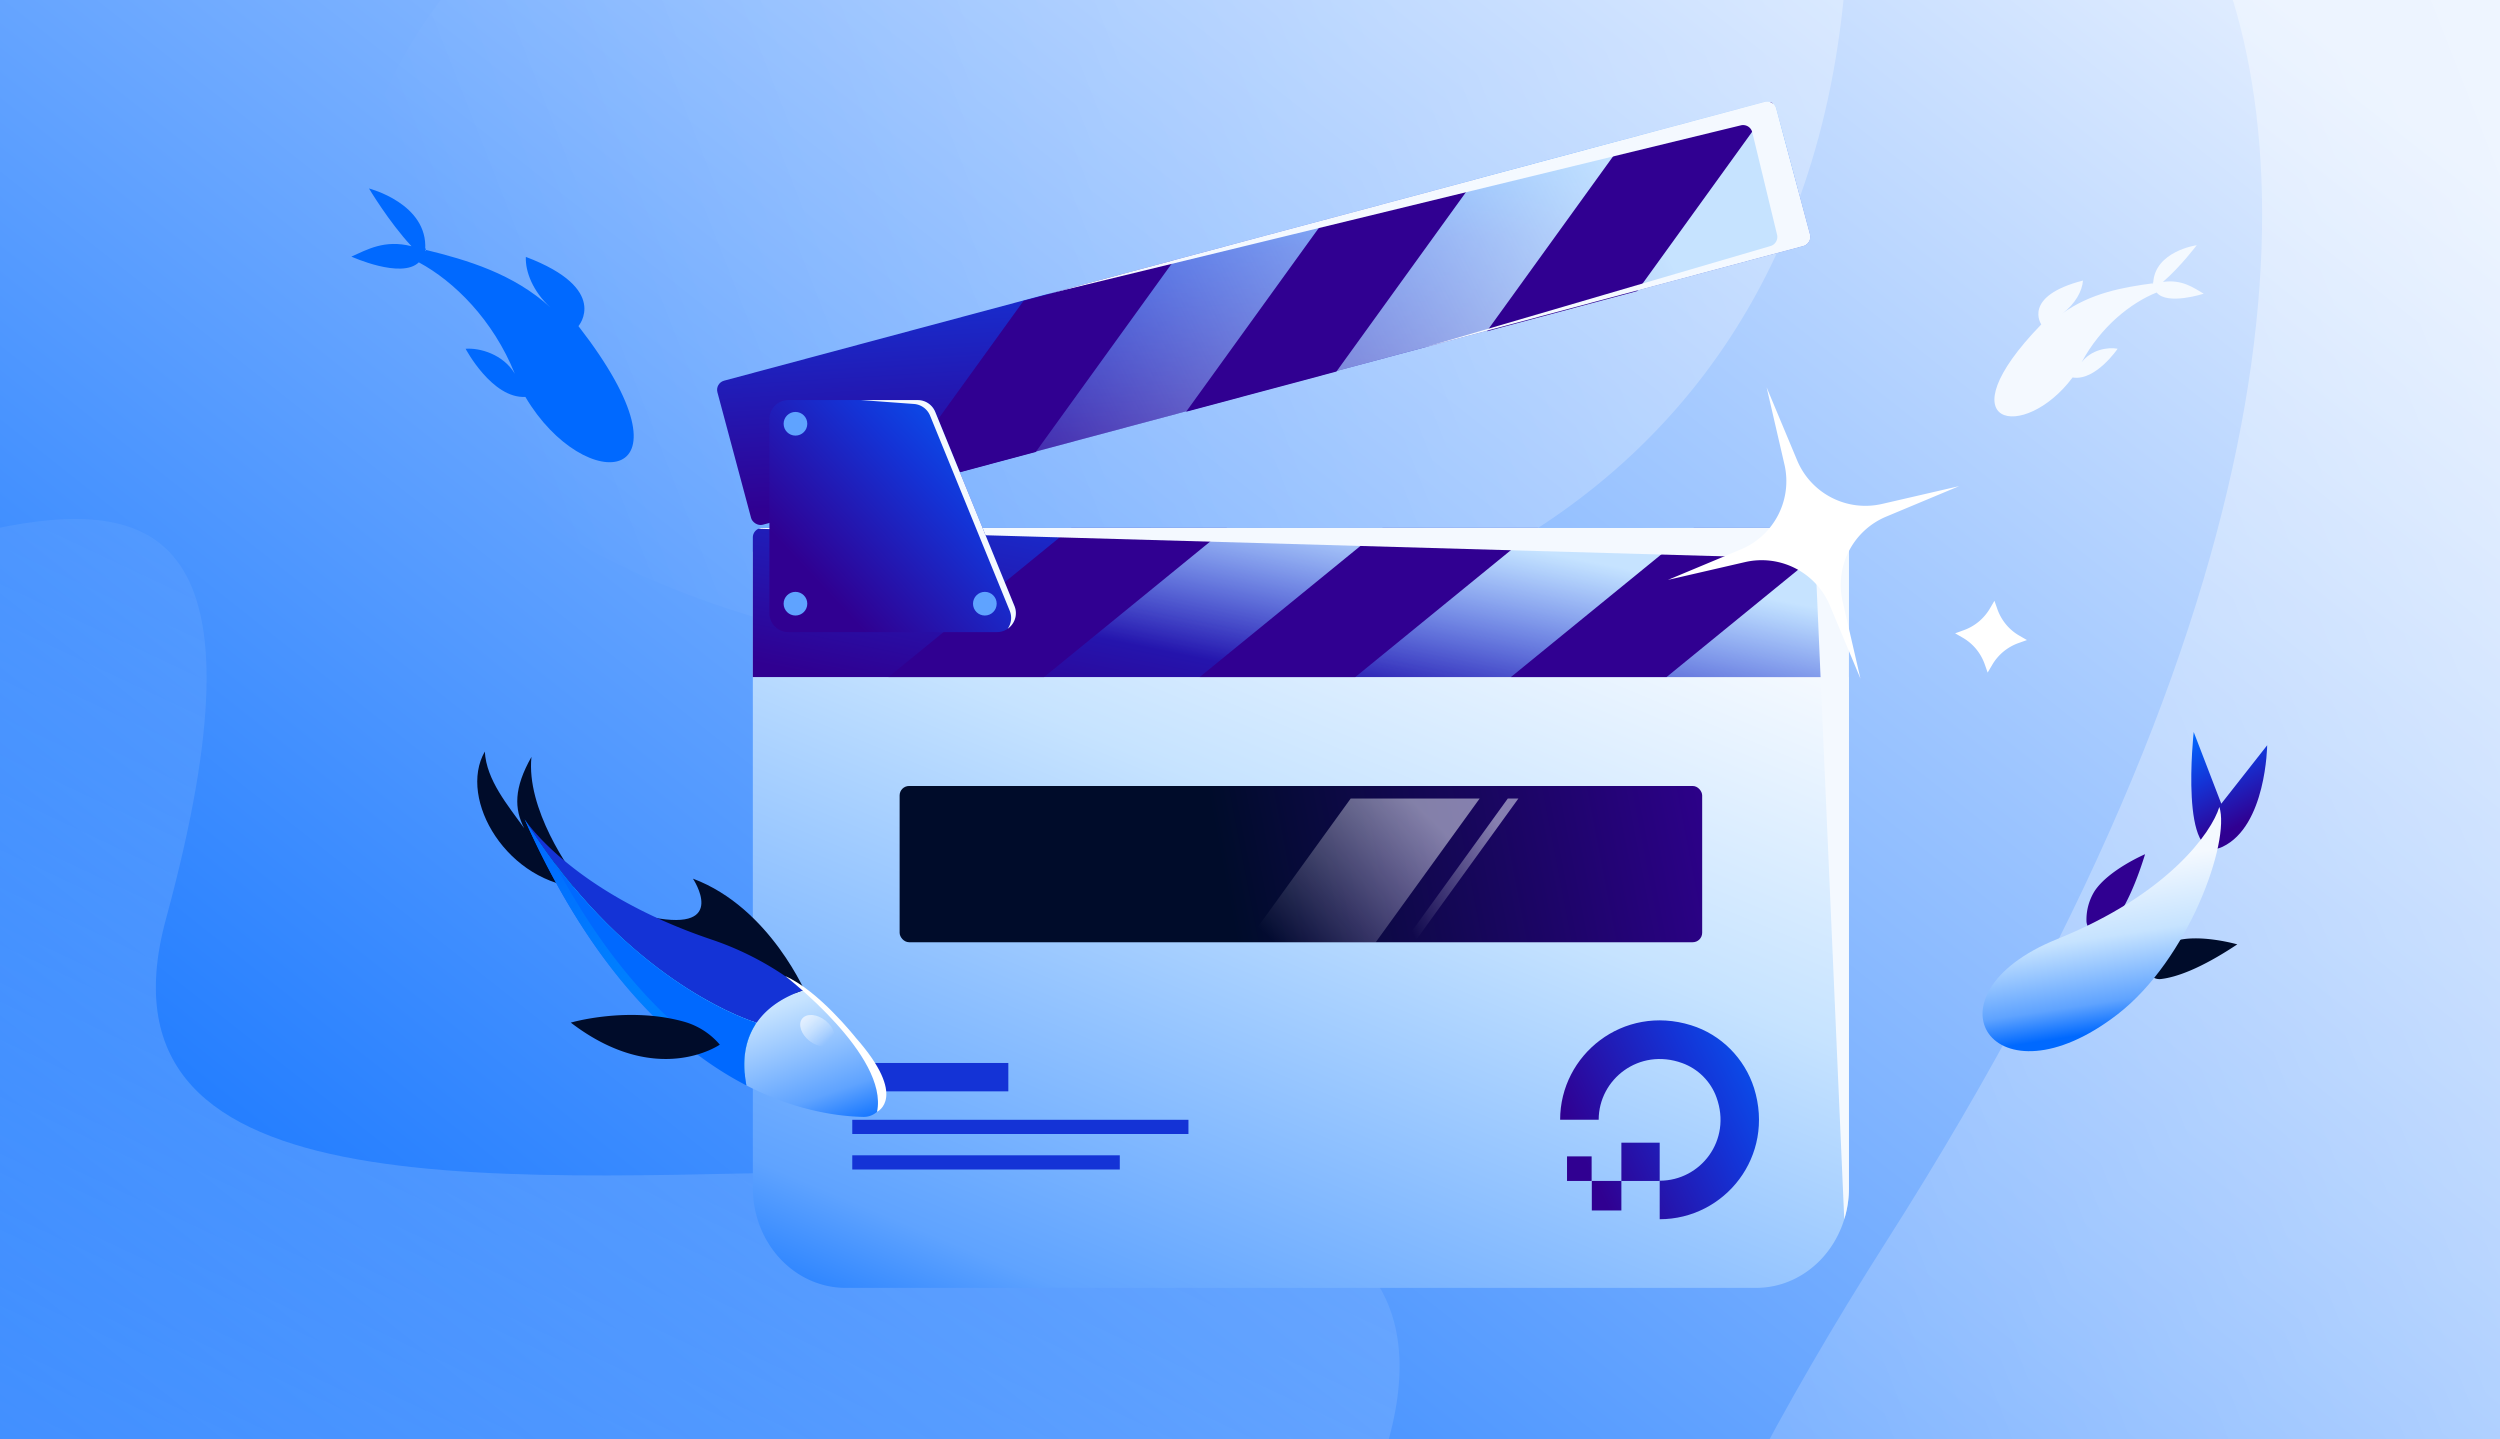
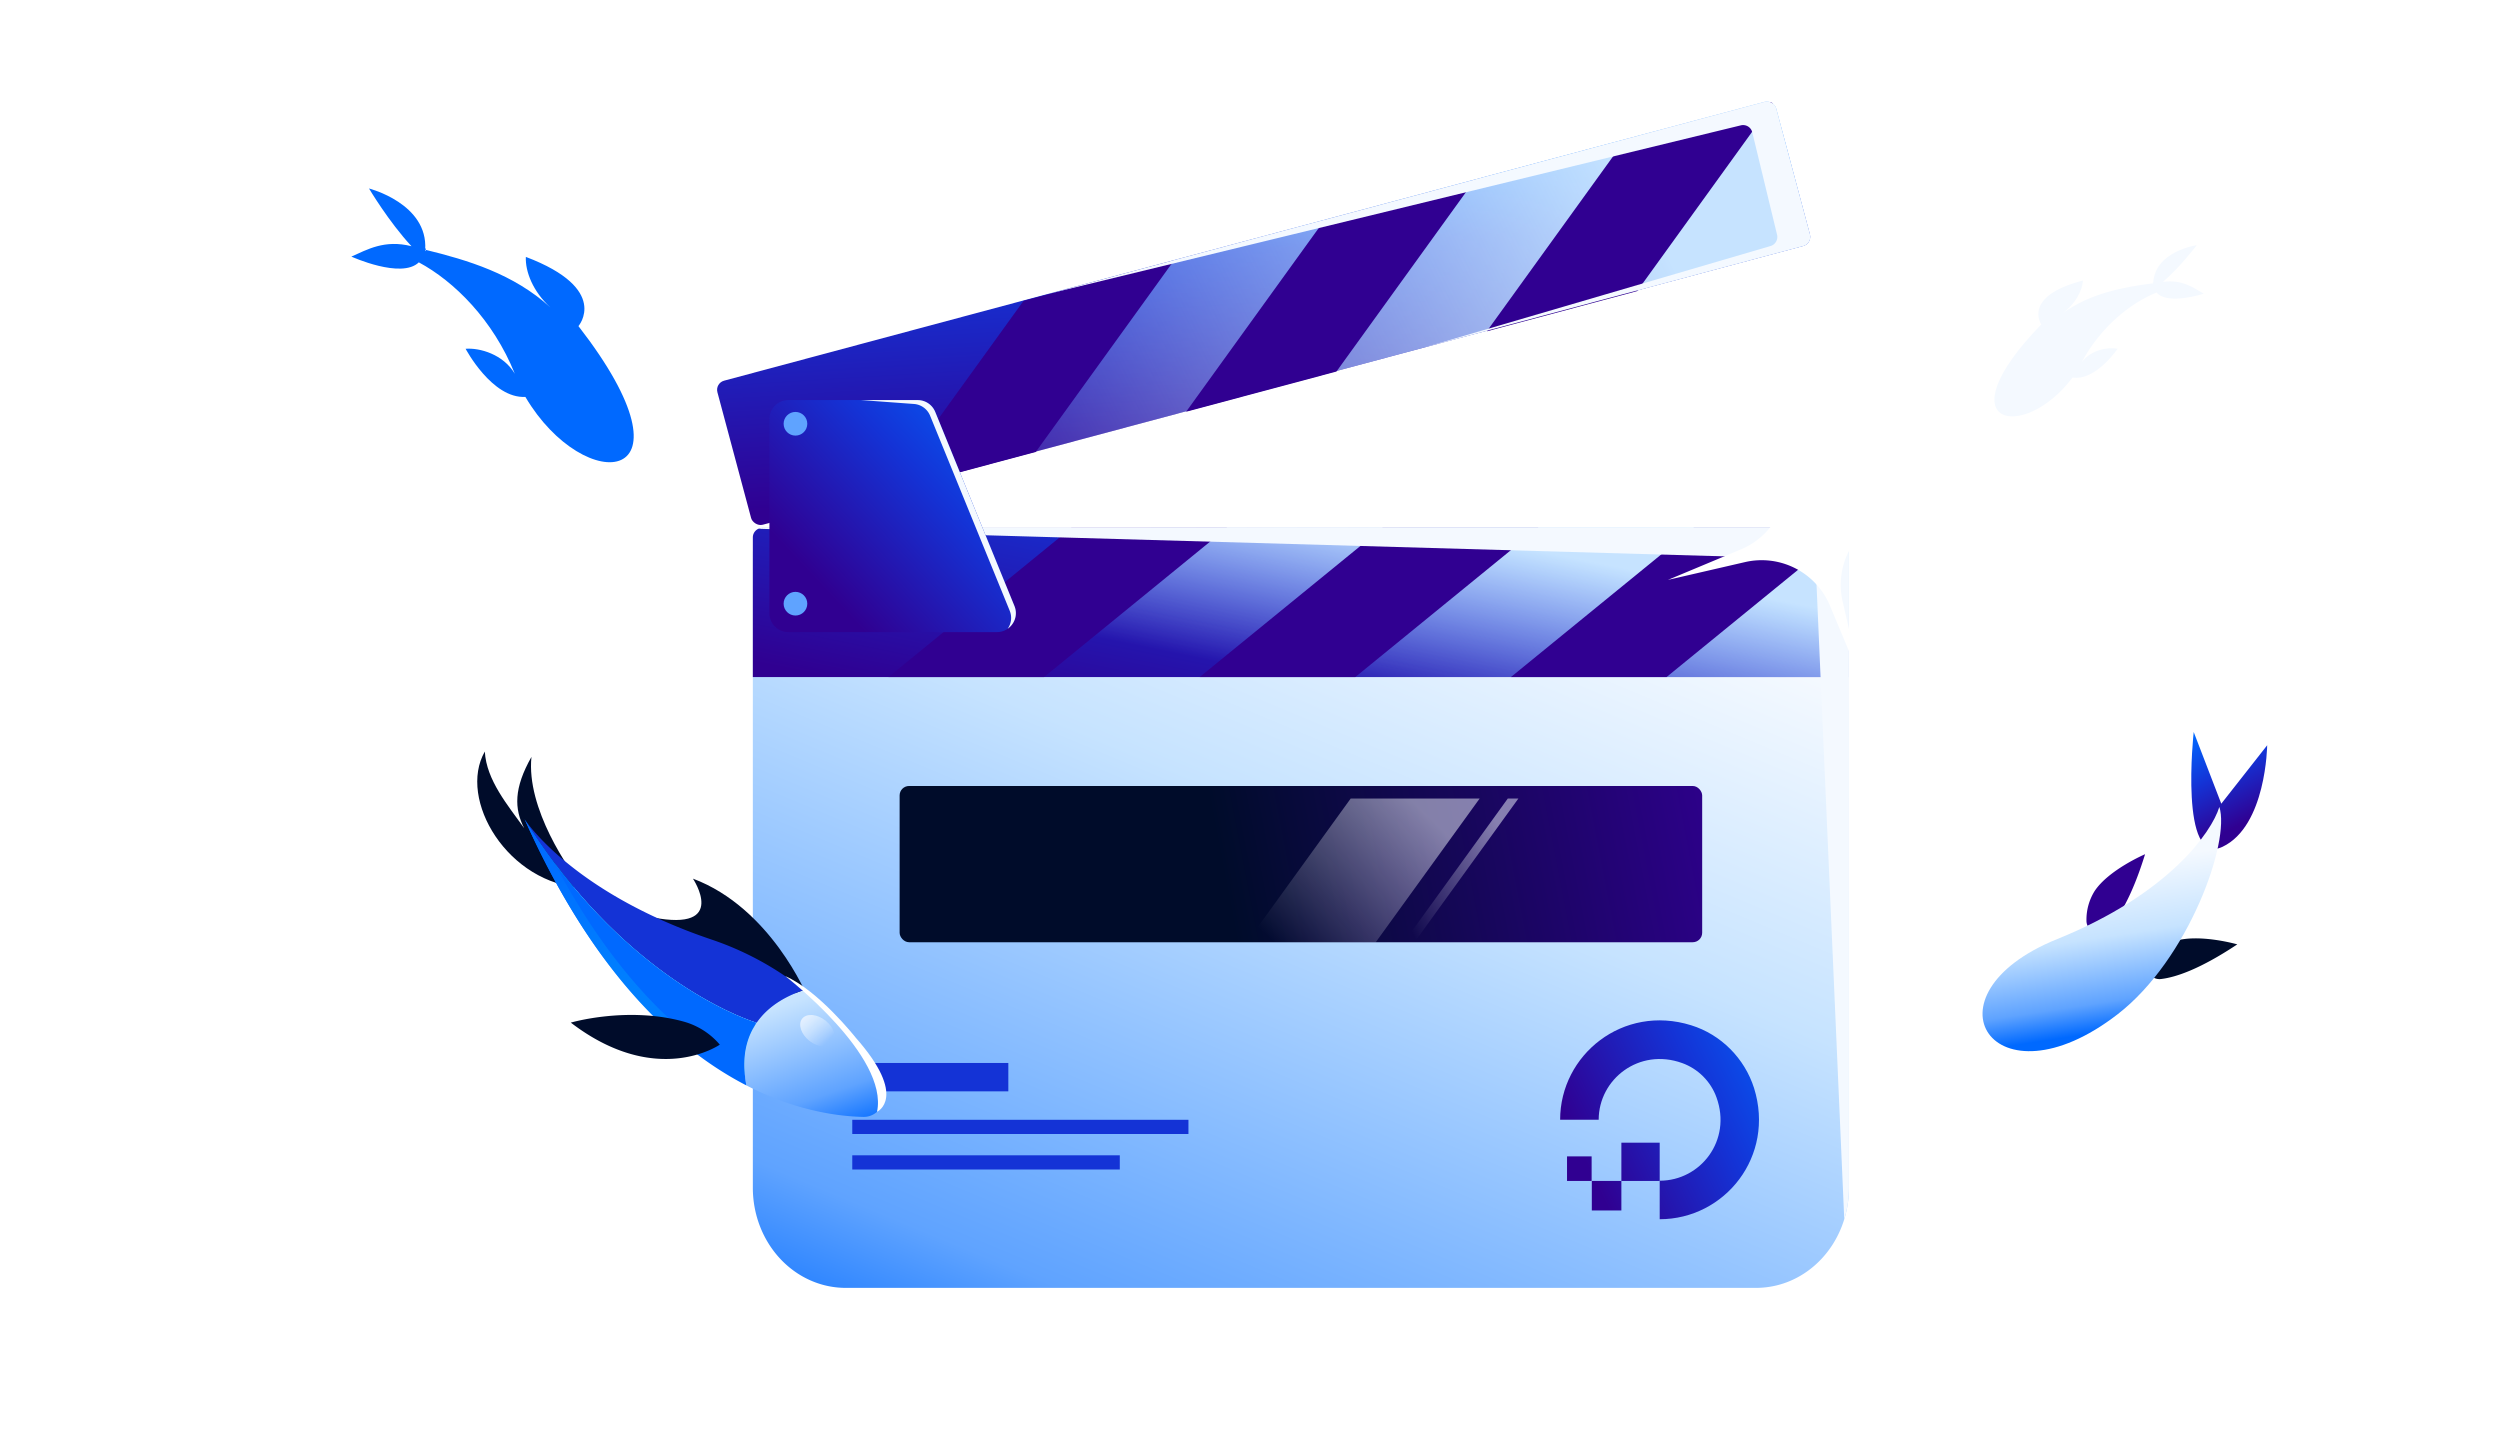
<svg xmlns="http://www.w3.org/2000/svg" fill="none" height="608" width="1056">
  <g clip-path="url(#a)">
-     <path d="M0 0h1056v608H0z" fill="url(#b)" />
    <path d="M780.428-23.803c8.97-199.899 378.422-20.151 16.445 548.043-361.973 568.19 4.226 800.04 635.977 709.78L954.533-366.317-194.322-251.305c461.341-23.387 950.149-133.539 510.226 140.172-549.903 342.139 440.147 630.594 464.524 87.33" fill="url(#c)" opacity=".5" />
-     <path d="M70.102 388.177c89.407-328.629-195.932-60.051-269.471-150.622L170.536 1475.18l487.793-48.84c-69.439-38.71-377.799-334.12-119.026-723.848C798.075 312.763.983 642.236 70.102 388.177" fill="url(#d)" opacity=".3" />
    <path d="M179.597 105.481c.69 2.059.144-2.167 0 0 17.941 4.377 37.356 10.194 52.845 24.345-7.348-6.713-10.603-15.144-10.326-21.313 35.781 13.564 22.218 29.232 22.218 29.232 53.002 68.307 2.658 72.429-22.415 29.91-14.109.769-25.245-20.333-25.245-20.333 5.967-.467 15.928 2.325 20.784 10.555-9.159-22.791-25.677-39.088-40.549-47.06-7.368 7.16-28.49-2.432-28.49-2.432 6.614-2.902 13.967-7.296 25.396-4.38-9.556-10.257-17.95-24.394-17.95-24.394s25.023 6.386 23.732 25.87" fill="#0069FF" />
    <path d="M318 501.746c0 11.206 4.133 21.954 11.489 29.878S346.823 544 357.227 544h384.546a36.8 36.8 0 0 0 15.012-3.216c4.759-2.124 9.083-5.236 12.726-9.16 3.642-3.924 6.532-8.582 8.503-13.708a45.1 45.1 0 0 0 2.986-16.17V233H318z" fill="url(#e)" />
    <rect fill="url(#f)" height="66" rx="4" width="339" x="380" y="332" />
    <path d="M701.057 498.735V515c27.473 0 48.851-26.544 39.86-55.382-3.996-12.574-13.986-22.652-26.573-26.544C685.573 424.093 659 445.548 659 472.989h16.283c0-17.163 17.083-30.535 35.265-23.949 6.693 2.395 12.088 7.784 14.485 14.469 6.593 18.162-6.693 35.226-23.976 35.226" fill="url(#g)" />
    <path d="M684.871 498.834h16.183v-16.165h-16.183z" fill="url(#h)" />
    <path d="M684.869 511.308h-12.488v-12.474h12.49z" fill="url(#i)" />
    <path d="M661.912 498.834h10.39v-10.378h-10.39z" fill="url(#j)" />
    <path d="M318 227a4 4 0 0 1 4-4h455a4 4 0 0 1 4 4v59H318z" fill="url(#k)" />
    <path clip-rule="evenodd" d="m424.19 286 61.973-63H777a4 4 0 0 1 4 4v59z" fill="url(#l)" fill-rule="evenodd" />
    <path clip-rule="evenodd" d="M779.788 224.132 703.934 286h-65.736l77.242-63H777c1.084 0 2.068.431 2.788 1.132M649.704 223h-65.735l-77.242 63h65.736zm-208.712 63 77.242-63h-65.735l-77.242 63z" fill="#300091" fill-rule="evenodd" />
    <path clip-rule="evenodd" d="M779.005 515.048a10 10 0 0 1-.005-.302L767 240a4 4 0 0 0-4-4l-442.646-12.647A4 4 0 0 1 322 223h455a4 4 0 0 1 4 4v274.746c0 4.527-.675 9.018-1.995 13.302" fill="#F4F9FF" fill-rule="evenodd" />
    <rect fill="url(#m)" height="63" rx="4" transform="rotate(-15 302 161.833)" width="463" x="302" y="161.833" />
    <path clip-rule="evenodd" d="m431.397 192.384 24.076-71.674L745.36 43.035a4 4 0 0 1 4.899 2.829l14.235 53.126a4 4 0 0 1-2.828 4.899z" fill="url(#n)" fill-rule="evenodd" />
    <path clip-rule="evenodd" d="m748.814 43.599-57.292 79.367-63.503 16.986 58.34-80.82 59.47-15.906a4 4 0 0 1 2.985.373m-125.958 32.52-63.503 16.984-58.34 80.82 63.503-16.986zM437.51 190.907l58.34-80.819-63.503 16.985-58.34 80.819z" fill="#300091" fill-rule="evenodd" />
    <path clip-rule="evenodd" d="m441.596 124.429 293.736-71.482a4 4 0 0 1 4.834 2.946l10.466 43.253a4 4 0 0 1-2.763 4.78l-146.511 42.917 160.308-42.954a4 4 0 0 0 2.828-4.9l-14.235-53.125a4 4 0 0 0-4.899-2.829z" fill="#F4F9FF" fill-rule="evenodd" />
    <path d="M325 177a8 8 0 0 1 8-8h54.625a8 8 0 0 1 7.406 4.977l33.47 82c2.148 5.262-1.723 11.023-7.407 11.023H333a8 8 0 0 1-8-8z" fill="url(#o)" />
    <circle cx="336" cy="179" fill="#5FA3FF" r="5" />
    <circle cx="336" cy="255" fill="#5FA3FF" r="5" />
-     <circle cx="416" cy="255" fill="#5FA3FF" r="5" />
    <path clip-rule="evenodd" d="M425.652 265.582c2.921-2.034 4.344-5.941 2.849-9.605l-33.47-82a8 8 0 0 0-7.407-4.977H363.8l22.254 1.636a8 8 0 0 1 6.82 4.956l33.627 82.385c1.094 2.682.626 5.493-.849 7.605" fill="#F4F9FF" fill-rule="evenodd" />
    <g filter="url(#p)">
      <path d="M360 449v11.985h65.919V449z" fill="#1433D6" />
    </g>
    <g filter="url(#q)">
      <path d="M360 473v6h142v-6z" fill="#1433D6" />
    </g>
    <g filter="url(#r)">
      <path d="M360 488v6h113v-6z" fill="#1433D6" />
    </g>
    <g filter="url(#s)">
      <path d="m759.117 194.464-6.446-15.419-6.446-15.418 3.761 16.277 3.761 16.278a31.2 31.2 0 0 1-2.632 21.302 31.22 31.22 0 0 1-15.754 14.581l-15.417 6.444-15.417 6.443 16.276-3.758 16.277-3.759a31.2 31.2 0 0 1 21.302 2.635 31.23 31.23 0 0 1 14.583 15.756l6.446 15.418 6.446 15.419-3.761-16.278-3.761-16.277a31.2 31.2 0 0 1 2.632-21.303 31.22 31.22 0 0 1 15.754-14.58l15.417-6.444 15.417-6.444-16.276 3.759-16.277 3.759a31.2 31.2 0 0 1-21.303-2.635 31.24 31.24 0 0 1-14.582-15.756" fill="#fff" />
    </g>
    <g filter="url(#t)">
      <path d="m840.55 257.009.948-1.623.948-1.623.64 1.821.639 1.821a21.3 21.3 0 0 0 3.59 6.319 20.5 20.5 0 0 0 5.534 4.707l1.668.963 1.668.964-1.778.632-1.777.633a21.3 21.3 0 0 0-6.317 3.57 21.2 21.2 0 0 0-4.727 5.519l-1.001 1.697-1.001 1.696-.639-1.821-.64-1.821a21.3 21.3 0 0 0-3.59-6.318 20.9 20.9 0 0 0-5.534-4.707l-1.668-.964-1.668-.963 1.838-.664 1.837-.664a20.9 20.9 0 0 0 6.31-3.612 21.2 21.2 0 0 0 4.703-5.537z" fill="#fff" />
    </g>
    <path clip-rule="evenodd" d="m526.638 398 43.889-60.695H625L581.111 398z" fill="url(#u)" fill-rule="evenodd" opacity=".5" />
    <path clip-rule="evenodd" d="m593 398 43.889-60.695h4.473L597.473 398z" fill="url(#v)" fill-rule="evenodd" opacity=".5" />
    <path d="M340.954 420.782s-15.384-37.357-48.254-49.641c0 0 15.179 22.659-17.05 16.359 0 0 59.663 35.258 65.304 33.282M224.488 319.713c-2.253 21.751 15.747 47.799 22.035 55.371-32.169-1.632-53.304-37.508-41.733-57.638.651 12.104 9.786 22.782 16.629 32.385-4.236-8.182-4.408-16.915 3.069-30.118" fill="#000C2A" />
    <path d="M339.65 418.174a120.4 120.4 0 0 1 18.045 17.866c6.213 7.636 11.759 15.954 14.992 24.2a8.44 8.44 0 0 1-4.019 10.619 8.46 8.46 0 0 1-4.007.924c-10.745-.219-28.599-2.589-49.38-13.304-5.15-26.938 13.611-36.876 24.369-40.305" fill="url(#w)" />
    <path d="M221.619 346.103s19.779 30.769 78.879 50.741a128 128 0 0 1 39.145 21.369c-6.054 1.923-14.638 5.914-20.072 13.828.007-.04-53.997-15.577-97.952-85.938" fill="#1433D6" />
    <path d="M319.576 432.002c-.21.312-.41.626-.606.92.152-.333.303-.666.465-.997z" fill="url(#x)" />
    <path d="M234.106 364.379c39.645 52.969 82.435 66.702 85.325 67.577-.162.331-.314.663-.466.996-3.243 5.148-5.199 11.852-4.37 20.595-25.248-13.712-54.486-39.854-80.489-89.168" fill="url(#y)" />
    <path d="M234.105 364.377c39.646 52.969 82.435 66.702 85.325 67.577-.162.331-.313.664-.465.997-3.244 5.148-5.2 11.852-4.371 20.594.141 1.577.363 3.221.685 4.933-29.282-15.098-64.388-46.769-93.661-112.375a265 265 0 0 0 12.487 18.274" fill="#0069FF" />
    <path d="M314.594 453.545c.141 1.577.363 3.221.685 4.933-29.282-15.098-64.388-46.769-93.661-112.375a265 265 0 0 0 12.487 18.274c26.003 49.314 55.241 75.457 80.489 89.168" fill="url(#z)" />
    <path d="M304.08 441.237s-26.542 18.606-62.971-9.281c0 0 23.965-7.037 47.838-.387a30.8 30.8 0 0 1 15.106 9.704z" fill="#000C2A" />
    <g filter="url(#A)">
      <path d="M370.455 469.64s13.32-6.087-9.042-31.374c0 0-15.653-19.856-29.732-25.963.029.005 43.798 33.651 38.774 57.337" fill="#fff" />
    </g>
    <path d="M341.92 439.673c-3.571-2.807-4.951-7.006-3.084-9.378 1.868-2.372 6.277-2.019 9.848.788s4.952 7.006 3.084 9.378-6.277 2.019-9.848-.788" fill="url(#B)" />
    <path d="M909.501 119.657c-.635 1.372.066-1.51 0 0-12.751 1.658-26.632 4.199-38.432 12.808 5.598-4.084 8.495-9.67 8.775-13.96-25.799 6.651-17.611 18.531-17.611 18.531-41.902 43.219-7.377 49.921 13.225 22.413 9.706 1.611 19.026-12.141 19.026-12.141-4.094-.78-11.201.391-15.191 5.715 8.081-15.072 20.758-25.088 31.66-29.468 4.552 5.519 19.902.495 19.902.495-4.355-2.513-9.107-6.117-17.24-4.972 7.398-6.368 14.287-15.509 14.287-15.509s-17.805 2.506-18.401 16.088" fill="#F4F9FF" />
    <path d="M912.767 413.543c6.309-.733 16.505-4.172 32.263-14.645 0 0-16.158-4.629-26.426-1.364a22.93 22.93 0 0 0-10.44 7.402 5.244 5.244 0 0 0 1.566 8.041 5.25 5.25 0 0 0 3.037.566" fill="#000C2A" />
    <path d="M890.336 392.556c4.428-4.569 10.149-13.664 15.745-31.738 0 0-15.456 6.624-21.357 15.633a22.9 22.9 0 0 0-3.404 12.334 5.25 5.25 0 0 0 6.301 5.253 5.25 5.25 0 0 0 2.715-1.482" fill="#300091" />
    <path d="M938.815 357.675c18.46-8.785 18.844-42.882 18.844-42.882l-19.393 24.694-11.646-30.29s-6.265 57.263 12.195 48.478" fill="url(#C)" />
    <path d="M869.002 396.645c46.978-18.957 65.209-45.108 68.452-55.813 4.707 14.666-13.011 64.42-42.953 87.576-52.487 40.593-84.222-8.065-25.499-31.763" fill="url(#D)" />
  </g>
  <defs>
    <linearGradient gradientUnits="userSpaceOnUse" id="b" x1="0" x2="673" y1="622.5" y2="-228.5">
      <stop stop-color="#0069FF" />
      <stop offset="1" stop-color="#E1EDFF" />
    </linearGradient>
    <linearGradient gradientUnits="userSpaceOnUse" id="c" x1="1123.5" x2="206.132" y1="-198" y2="161.676">
      <stop stop-color="#fff" />
      <stop offset="1" stop-color="#fff" stop-opacity="0" />
    </linearGradient>
    <linearGradient gradientUnits="userSpaceOnUse" id="d" x1="-21" x2="215.179" y1="694" y2="191.381">
      <stop stop-color="#fff" />
      <stop offset="1" stop-color="#fff" stop-opacity="0" />
    </linearGradient>
    <linearGradient gradientUnits="userSpaceOnUse" id="e" x1="682.135" x2="509.469" y1="251.051" y2="664.886">
      <stop stop-color="#F4F9FF" />
      <stop offset=".312" stop-color="#C6E3FF" />
      <stop offset=".804" stop-color="#5FA3FF" />
      <stop offset=".978" stop-color="#0069FF" />
    </linearGradient>
    <linearGradient gradientUnits="userSpaceOnUse" id="f" x1="416" x2="735" y1="386.5" y2="325">
      <stop offset=".314" stop-color="#000C2A" />
      <stop offset="1" stop-color="#300091" />
    </linearGradient>
    <linearGradient gradientUnits="userSpaceOnUse" id="g" x1="687.87" x2="836.224" y1="528.5" y2="457.641">
      <stop stop-color="#300091" />
      <stop offset=".346" stop-color="#1433D6" />
      <stop offset=".654" stop-color="#0069FF" />
      <stop offset=".99" stop-color="#C6E3FF" />
    </linearGradient>
    <linearGradient gradientUnits="userSpaceOnUse" id="h" x1="687.87" x2="836.224" y1="528.5" y2="457.641">
      <stop stop-color="#300091" />
      <stop offset=".346" stop-color="#1433D6" />
      <stop offset=".654" stop-color="#0069FF" />
      <stop offset=".99" stop-color="#C6E3FF" />
    </linearGradient>
    <linearGradient gradientUnits="userSpaceOnUse" id="i" x1="687.87" x2="836.224" y1="528.5" y2="457.641">
      <stop stop-color="#300091" />
      <stop offset=".346" stop-color="#1433D6" />
      <stop offset=".654" stop-color="#0069FF" />
      <stop offset=".99" stop-color="#C6E3FF" />
    </linearGradient>
    <linearGradient gradientUnits="userSpaceOnUse" id="j" x1="687.87" x2="836.224" y1="528.5" y2="457.641">
      <stop stop-color="#300091" />
      <stop offset=".346" stop-color="#1433D6" />
      <stop offset=".654" stop-color="#0069FF" />
      <stop offset=".99" stop-color="#C6E3FF" />
    </linearGradient>
    <linearGradient gradientUnits="userSpaceOnUse" id="k" x1="363.014" x2="393.71" y1="288.877" y2="137.459">
      <stop stop-color="#300091" />
      <stop offset=".632" stop-color="#1433D6" />
      <stop offset=".84" stop-color="#0069FF" />
      <stop offset=".99" stop-color="#C6E3FF" />
    </linearGradient>
    <linearGradient gradientUnits="userSpaceOnUse" id="l" x1="602.595" x2="588" y1="223" y2="294.5">
      <stop stop-color="#C6E3FF" />
      <stop offset="1" stop-color="#C6E3FF" stop-opacity="0" />
    </linearGradient>
    <linearGradient gradientUnits="userSpaceOnUse" id="m" x1="347.014" x2="377.71" y1="227.71" y2="76.292">
      <stop stop-color="#300091" />
      <stop offset=".632" stop-color="#1433D6" />
      <stop offset=".84" stop-color="#0069FF" />
      <stop offset=".99" stop-color="#C6E3FF" />
    </linearGradient>
    <linearGradient gradientUnits="userSpaceOnUse" id="n" x1="685.814" x2="390.495" y1="69.737" y2="216.136">
      <stop stop-color="#C6E3FF" />
      <stop offset="1" stop-color="#C6E3FF" stop-opacity="0" />
    </linearGradient>
    <linearGradient gradientUnits="userSpaceOnUse" id="o" x1="355" x2="487" y1="256.094" y2="132.5">
      <stop stop-color="#300091" />
      <stop offset=".346" stop-color="#1433D6" />
      <stop offset=".654" stop-color="#0069FF" />
      <stop offset=".99" stop-color="#C6E3FF" />
    </linearGradient>
    <linearGradient gradientUnits="userSpaceOnUse" id="u" x1="595.482" x2="538.006" y1="337.305" y2="398">
      <stop stop-color="#F4F9FF" />
      <stop offset="1" stop-color="#F4F9FF" stop-opacity="0" />
    </linearGradient>
    <linearGradient gradientUnits="userSpaceOnUse" id="v" x1="626.849" x2="579.768" y1="337.305" y2="361.75">
      <stop stop-color="#F4F9FF" />
      <stop offset="1" stop-color="#F4F9FF" stop-opacity="0" />
    </linearGradient>
    <linearGradient gradientUnits="userSpaceOnUse" id="w" x1="320.15" x2="355.65" y1="388" y2="491.5">
      <stop stop-color="#F4F9FF" />
      <stop offset=".349" stop-color="#C6E3FF" />
      <stop offset=".727" stop-color="#5FA3FF" />
      <stop offset=".906" stop-color="#0069FF" />
    </linearGradient>
    <linearGradient gradientUnits="userSpaceOnUse" id="x" x1="332.32" x2="212.966" y1="435.303" y2="371.321">
      <stop offset=".02" stop-color="#93DCF4" />
      <stop offset=".22" stop-color="#54D0F8" />
      <stop offset=".37" stop-color="#26C6FC" />
      <stop offset=".5" stop-color="#0AC1FE" />
      <stop offset=".57" stop-color="#00BFFF" />
    </linearGradient>
    <linearGradient gradientUnits="userSpaceOnUse" id="y" x1="332.154" x2="212.799" y1="435.615" y2="371.632">
      <stop offset=".02" stop-color="#93DCF4" />
      <stop offset=".22" stop-color="#54D0F8" />
      <stop offset=".37" stop-color="#26C6FC" />
      <stop offset=".5" stop-color="#0AC1FE" />
      <stop offset=".57" stop-color="#00BFFF" />
    </linearGradient>
    <linearGradient gradientUnits="userSpaceOnUse" id="z" x1="305.341" x2="215.868" y1="444.344" y2="342.73">
      <stop offset=".02" stop-color="#00BFFF" stop-opacity="0" />
      <stop offset=".06" stop-color="#00BAFF" stop-opacity=".06" />
      <stop offset=".2" stop-color="#00A5FF" stop-opacity=".31" />
      <stop offset=".35" stop-color="#0092FF" stop-opacity=".52" />
      <stop offset=".49" stop-color="#0084FF" stop-opacity=".69" />
      <stop offset=".63" stop-color="#0078FF" stop-opacity=".83" />
      <stop offset=".76" stop-color="#0070FF" stop-opacity=".92" />
      <stop offset=".88" stop-color="#006BFF" stop-opacity=".98" />
      <stop offset=".97" stop-color="#0069FF" />
    </linearGradient>
    <linearGradient gradientUnits="userSpaceOnUse" id="B" x1="337.15" x2="351.662" y1="426" y2="440.489">
      <stop stop-color="#F4F9FF" />
      <stop offset=".913" stop-color="#F4F9FF" stop-opacity="0" />
    </linearGradient>
    <linearGradient gradientUnits="userSpaceOnUse" id="C" x1="938.788" x2="908.855" y1="352.199" y2="293.134">
      <stop stop-color="#300091" />
      <stop offset=".346" stop-color="#1433D6" />
      <stop offset=".654" stop-color="#0069FF" />
      <stop offset=".99" stop-color="#C6E3FF" />
    </linearGradient>
    <linearGradient gradientUnits="userSpaceOnUse" id="D" x1="932.661" x2="943.222" y1="359.044" y2="429.254">
      <stop stop-color="#F4F9FF" />
      <stop offset=".419" stop-color="#C6E3FF" />
      <stop offset=".804" stop-color="#5FA3FF" />
      <stop offset=".978" stop-color="#0069FF" />
    </linearGradient>
    <filter color-interpolation-filters="sRGB" filterUnits="userSpaceOnUse" height="59.88" id="p" width="113.814" x="336.053" y="425.053">
      <feFlood flood-opacity="0" result="BackgroundImageFix" />
      <feGaussianBlur in="BackgroundImageFix" stdDeviation="11.974" />
      <feComposite in2="SourceAlpha" operator="in" result="effect1_backgroundBlur_1890_2990" />
      <feBlend in="SourceGraphic" in2="effect1_backgroundBlur_1890_2990" result="shape" />
    </filter>
    <filter color-interpolation-filters="sRGB" filterUnits="userSpaceOnUse" height="53.895" id="q" width="189.895" x="336.053" y="449.053">
      <feFlood flood-opacity="0" result="BackgroundImageFix" />
      <feGaussianBlur in="BackgroundImageFix" stdDeviation="11.974" />
      <feComposite in2="SourceAlpha" operator="in" result="effect1_backgroundBlur_1890_2990" />
      <feBlend in="SourceGraphic" in2="effect1_backgroundBlur_1890_2990" result="shape" />
    </filter>
    <filter color-interpolation-filters="sRGB" filterUnits="userSpaceOnUse" height="53.895" id="r" width="160.895" x="336.053" y="464.053">
      <feFlood flood-opacity="0" result="BackgroundImageFix" />
      <feGaussianBlur in="BackgroundImageFix" stdDeviation="11.974" />
      <feComposite in2="SourceAlpha" operator="in" result="effect1_backgroundBlur_1890_2990" />
      <feBlend in="SourceGraphic" in2="effect1_backgroundBlur_1890_2990" result="shape" />
    </filter>
    <filter color-interpolation-filters="sRGB" filterUnits="userSpaceOnUse" height="137.67" id="s" width="137.663" x="697.209" y="156.31">
      <feFlood flood-opacity="0" result="BackgroundImageFix" />
      <feColorMatrix in="SourceAlpha" result="hardAlpha" values="0 0 0 0 0 0 0 0 0 0 0 0 0 0 0 0 0 0 127 0" />
      <feOffset />
      <feGaussianBlur stdDeviation="3.659" />
      <feColorMatrix values="0 0 0 0 1 0 0 0 0 1 0 0 0 0 1 0 0 0 0.75 0" />
      <feBlend in2="BackgroundImageFix" result="effect1_dropShadow_1890_2990" />
      <feBlend in="SourceGraphic" in2="effect1_dropShadow_1890_2990" result="shape" />
    </filter>
    <filter color-interpolation-filters="sRGB" filterUnits="userSpaceOnUse" height="44.976" id="t" width="44.974" x="818.528" y="246.446">
      <feFlood flood-opacity="0" result="BackgroundImageFix" />
      <feColorMatrix in="SourceAlpha" result="hardAlpha" values="0 0 0 0 0 0 0 0 0 0 0 0 0 0 0 0 0 0 127 0" />
      <feOffset />
      <feGaussianBlur stdDeviation="3.659" />
      <feColorMatrix values="0 0 0 0 1 0 0 0 0 1 0 0 0 0 1 0 0 0 0.75 0" />
      <feBlend in2="BackgroundImageFix" result="effect1_dropShadow_1890_2990" />
      <feBlend in="SourceGraphic" in2="effect1_dropShadow_1890_2990" result="shape" />
    </filter>
    <filter color-interpolation-filters="sRGB" filterUnits="userSpaceOnUse" height="75.132" id="A" width="60.505" x="322.784" y="403.405">
      <feFlood flood-opacity="0" result="BackgroundImageFix" />
      <feColorMatrix in="SourceAlpha" result="hardAlpha" values="0 0 0 0 0 0 0 0 0 0 0 0 0 0 0 0 0 0 127 0" />
      <feOffset />
      <feGaussianBlur stdDeviation="4.449" />
      <feColorMatrix values="0 0 0 0 1 0 0 0 0 1 0 0 0 0 1 0 0 0 1 0" />
      <feBlend in2="BackgroundImageFix" result="effect1_dropShadow_1890_2990" />
      <feBlend in="SourceGraphic" in2="effect1_dropShadow_1890_2990" result="shape" />
    </filter>
    <clipPath id="a">
      <path d="M0 0h1056v608H0z" fill="#fff" />
    </clipPath>
  </defs>
</svg>